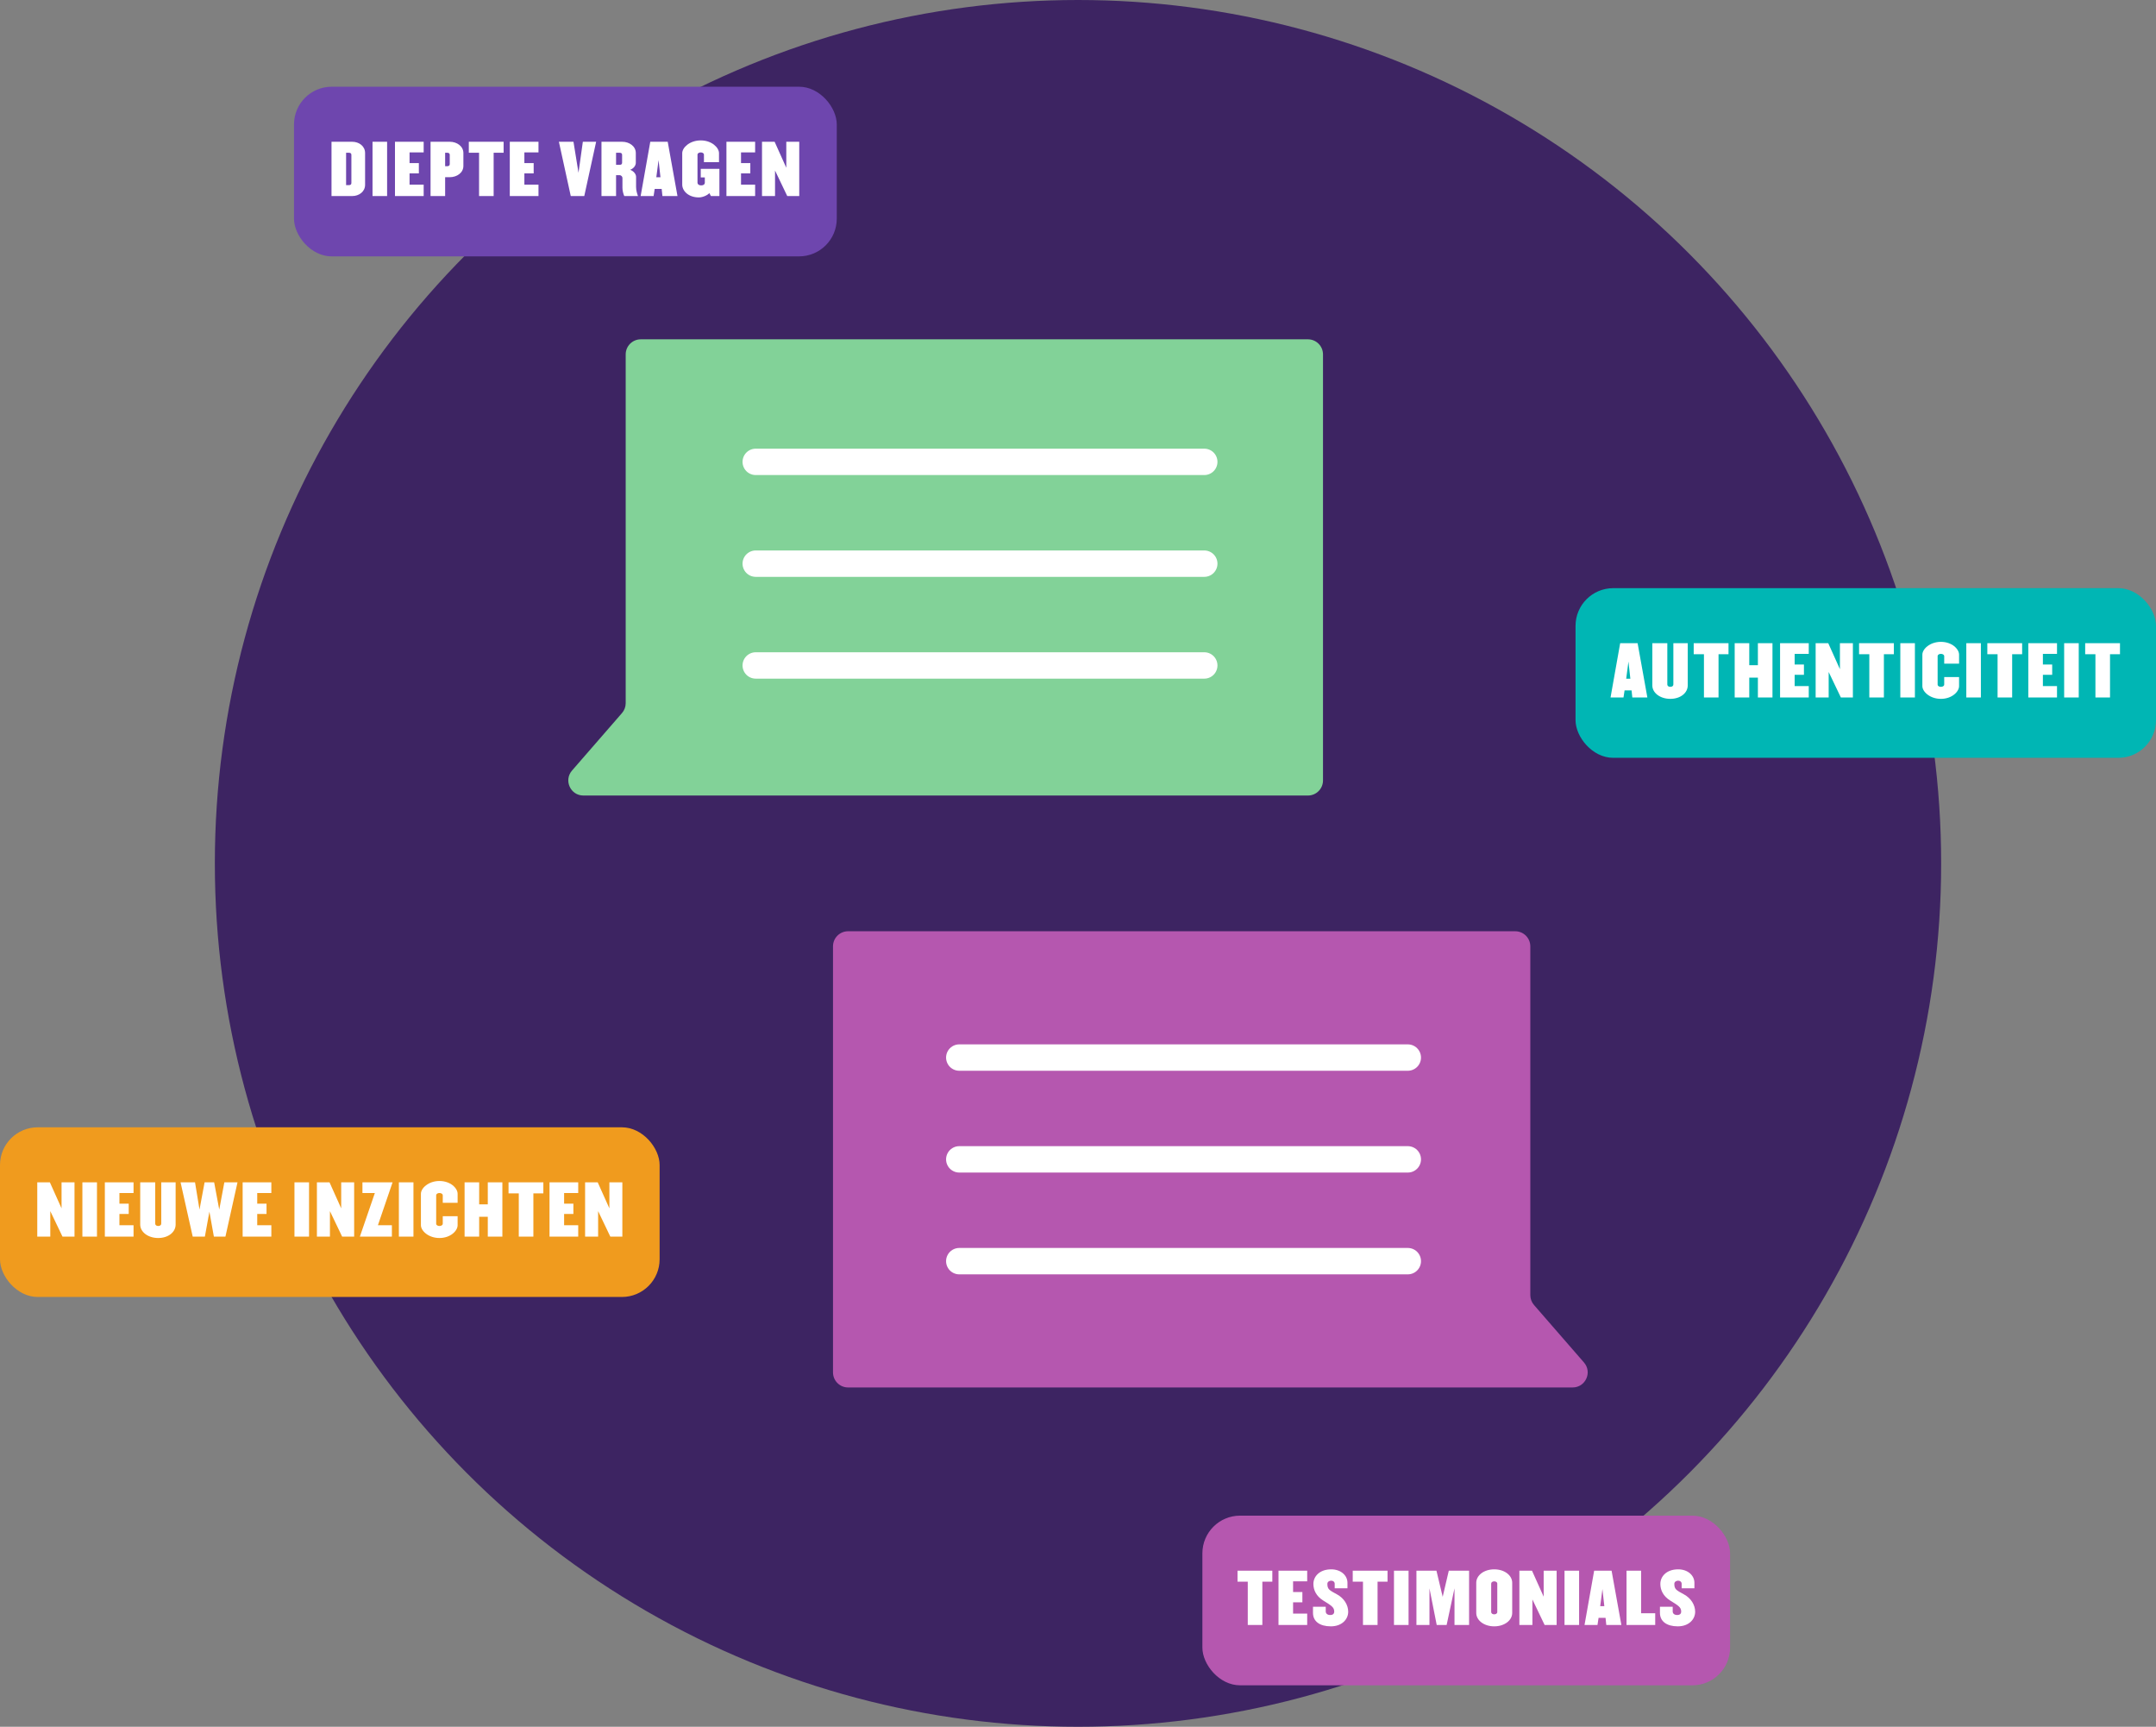
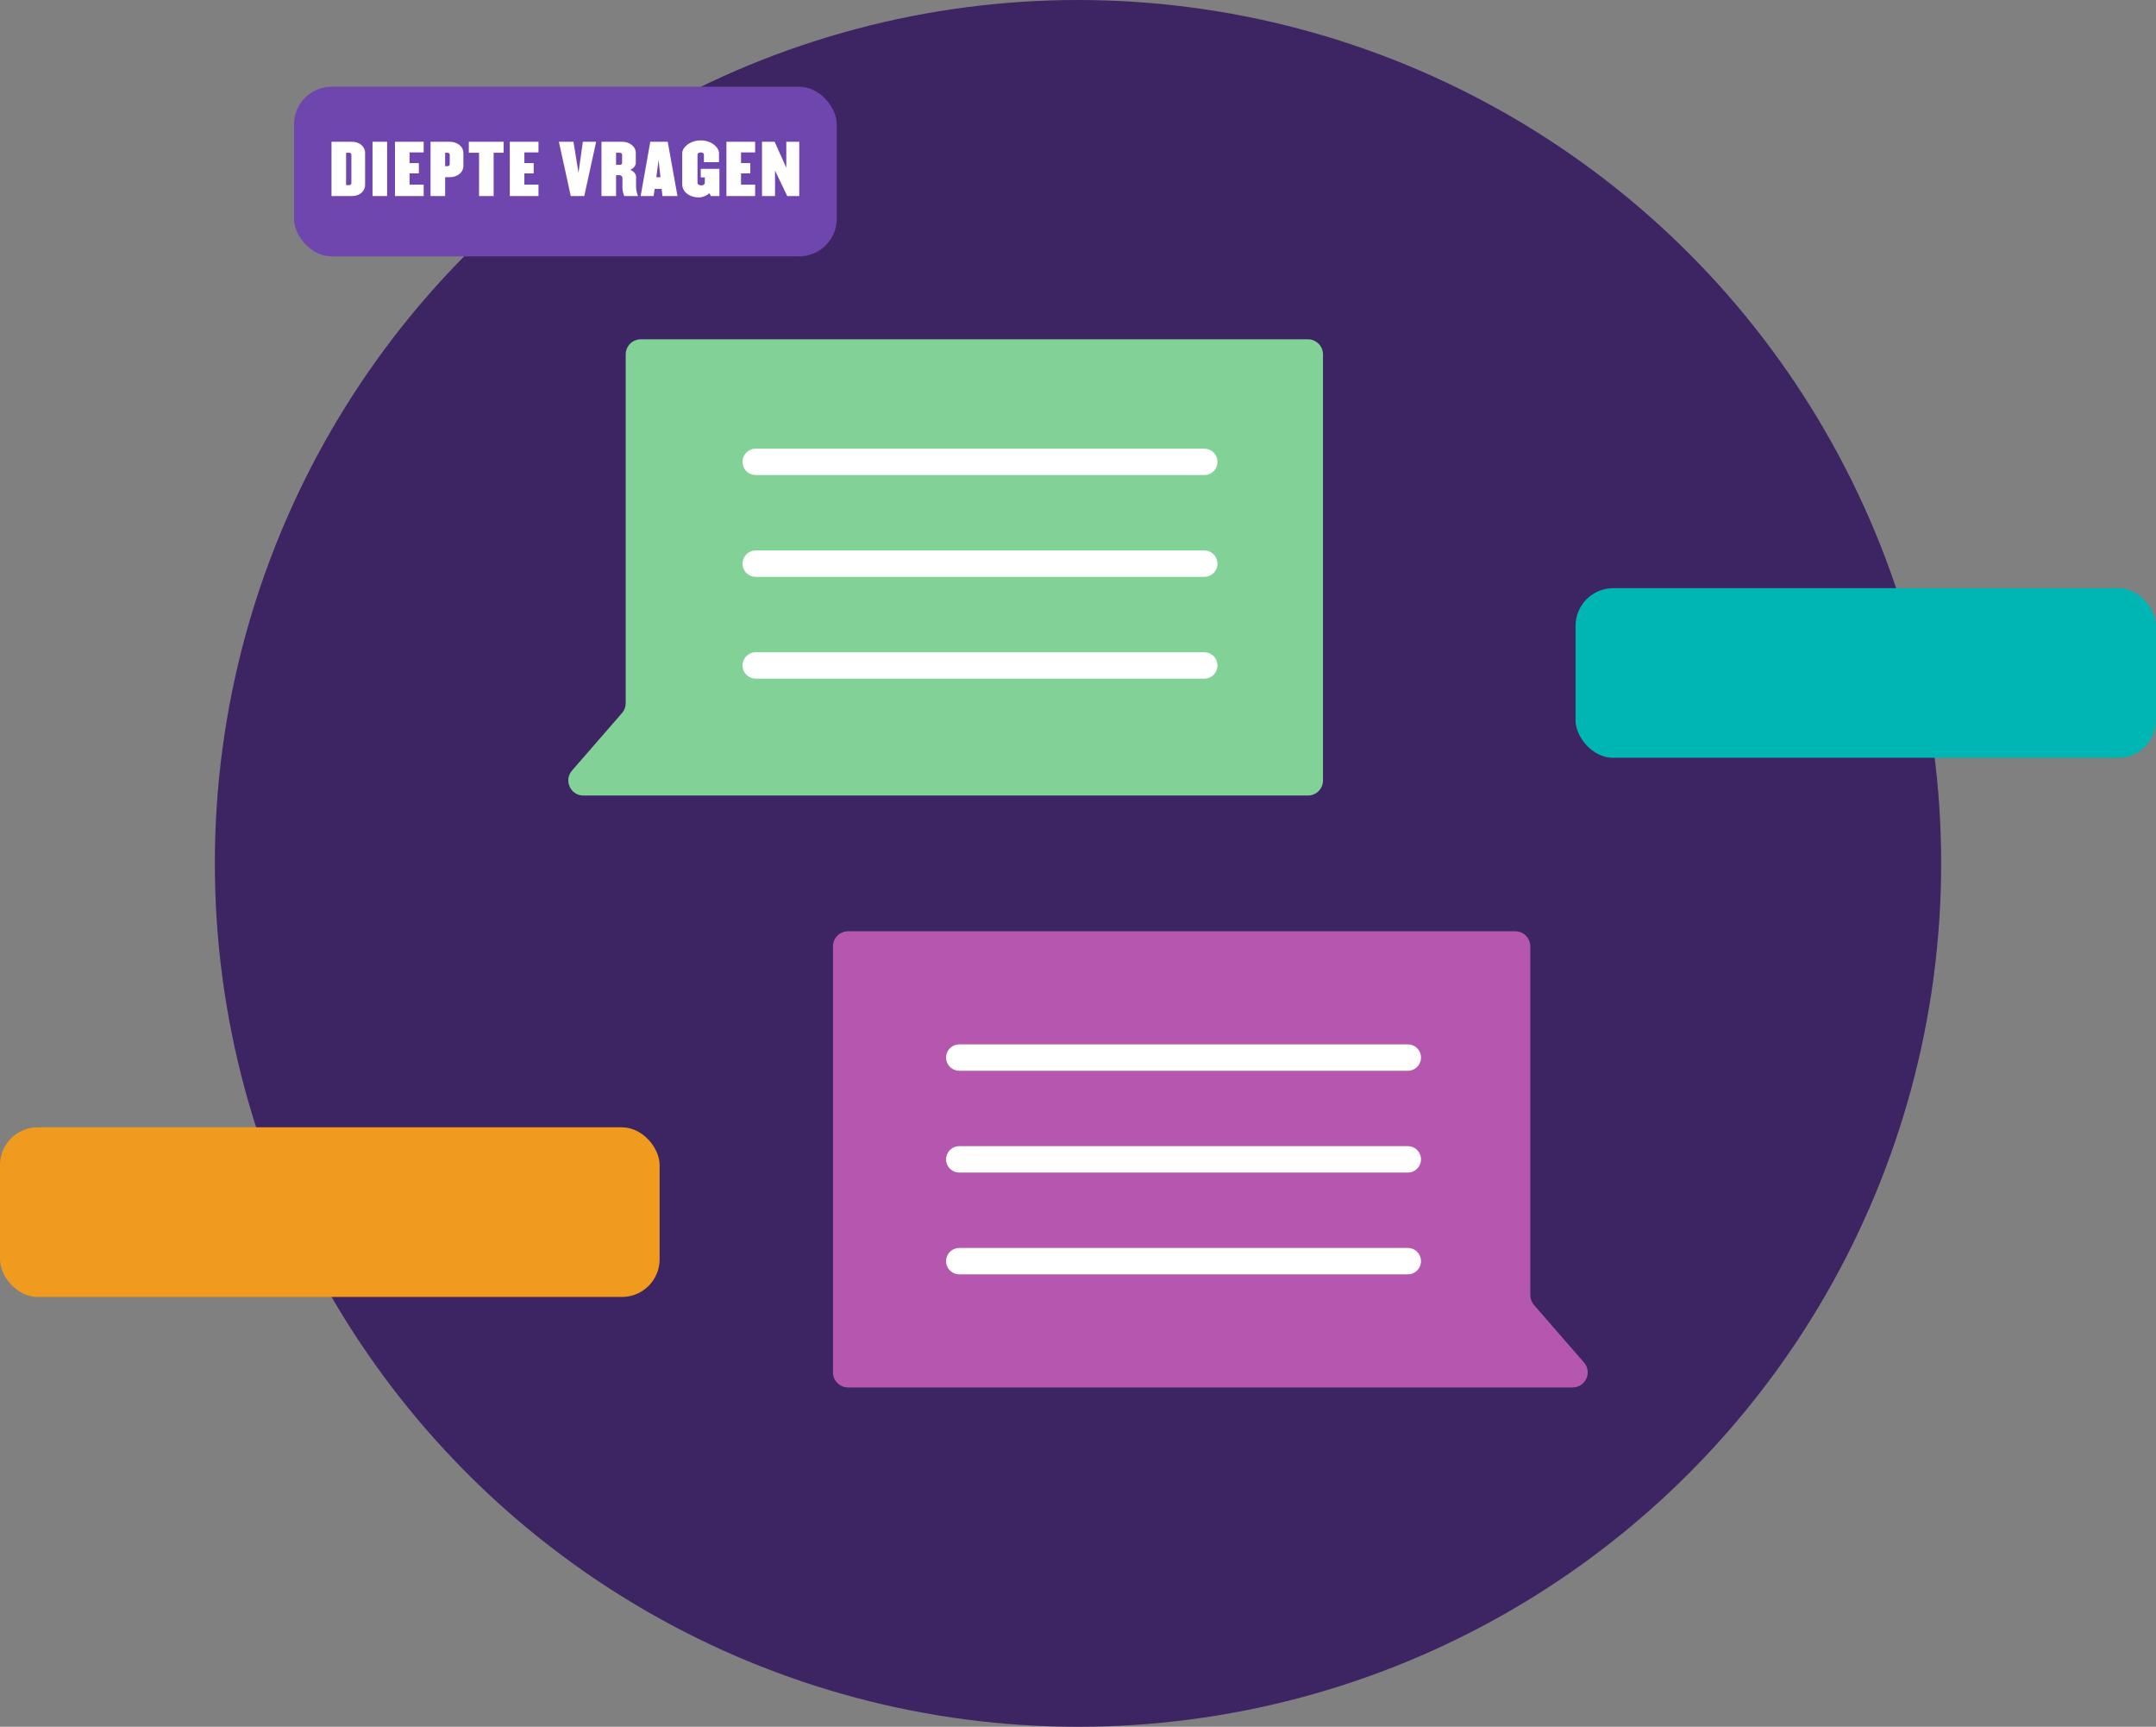
<svg xmlns="http://www.w3.org/2000/svg" width="572" height="458" viewBox="0 0 572 458" fill="none">
  <rect x="0" y="0" width="572" height="458" fill="#808080" stroke="none" />
  <circle cx="286" cy="229" r="229" fill="#3D2462" />
  <rect x="78" y="23" width="144" height="45" rx="10" fill="#6E46AE" />
  <path d="M96.861 49.012V40.588C96.861 38.77 95.277 37.6 93.423 37.6H87.951V52H93.423C95.277 52 96.861 50.83 96.861 49.012ZM93.225 48.526C93.225 48.94 92.991 49.102 92.559 49.102H91.821V40.516H92.559C92.991 40.516 93.225 40.678 93.225 41.092V48.526ZM102.703 52V37.6H98.833V52H102.703ZM112.403 52V48.976H108.659V45.988H111.125V43.252H108.659V40.426H112.403V37.6H104.789V52H112.403ZM122.94 44.008V40.588C122.94 38.77 121.194 37.6 119.34 37.6H114.228V52H118.098V46.996H119.34C121.194 46.996 122.94 45.844 122.94 44.008ZM119.322 43.504C119.322 43.918 119.07 44.08 118.656 44.08H118.098V40.516H118.656C119.07 40.516 119.322 40.678 119.322 41.092V43.504ZM133.613 40.516V37.6H124.379V40.516H127.097V52H130.967V40.516H133.613ZM142.864 52V48.976H139.12V45.988H141.586V43.252H139.12V40.426H142.864V37.6H135.25V52H142.864ZM158.159 37.6H154.631L153.479 45.826L152.147 37.6H148.277L151.427 52H155.009L158.159 37.6ZM169.26 52C169.008 51.298 168.756 50.506 168.756 49.588V46.906C168.756 46.222 168.18 45.412 167.19 45.034C168.18 44.656 168.684 43.864 168.684 43.18V40.588C168.684 38.77 166.938 37.6 165.066 37.6H159.576V52H163.446V46.456H164.328C164.868 46.456 165.138 46.888 165.138 47.212V49.768C165.138 50.524 165.336 51.37 165.624 52H169.26ZM165.048 43.144C165.048 43.558 164.814 43.72 164.382 43.72H163.446V40.516H164.382C164.814 40.516 165.048 40.678 165.048 41.092V43.144ZM179.741 52L177.149 37.6H172.523L169.967 52H173.405L173.693 50.11H175.547L175.745 52H179.741ZM175.223 47.014H174.125L174.719 42.46L175.223 47.014ZM190.864 52V44.782H185.914V47.05H186.994V48.472C186.994 48.85 186.688 49.174 186.022 49.174C185.41 49.174 185.05 48.85 185.05 48.472V41.038C185.05 40.66 185.446 40.426 185.914 40.426C186.4 40.426 186.76 40.66 186.76 41.038V43.018H190.756V40.624C190.756 39.148 188.83 37.24 185.914 37.24C182.98 37.24 181 39.148 181 40.624V48.976C181 50.596 182.602 52.36 185.41 52.36C186.526 52.36 187.84 51.694 188.182 51.208L188.614 52H190.864ZM200.341 52V48.976H196.597V45.988H199.063V43.252H196.597V40.426H200.341V37.6H192.727V52H200.341ZM212.047 52V37.6H208.609V44.494L205.513 37.6H202.165V52H205.621V45.232L208.861 52H212.047Z" fill="white" />
  <rect y="299" width="175" height="45" rx="10" fill="#F09B1E" />
-   <path d="M19.769 328V313.6H16.331V320.494L13.235 313.6H9.887V328H13.343V321.232L16.583 328H19.769ZM25.728 328V313.6H21.858V328H25.728ZM35.429 328V324.976H31.685V321.988H34.151V319.252H31.685V316.426H35.429V313.6H27.815V328H35.429ZM46.596 324.796V313.6H42.78V324.562C42.78 324.94 42.438 325.174 41.97 325.174C41.538 325.174 41.178 324.94 41.178 324.562V313.6H37.2V324.796C37.2 326.758 39.252 328.36 41.97 328.36C44.706 328.36 46.596 326.758 46.596 324.796ZM63.01 313.6H59.518L58.168 320.818L56.818 313.6H54.28L52.93 320.818L51.742 313.6H47.908L51.13 328H54.352L55.558 321.376L56.746 328H59.806L63.01 313.6ZM71.989 328V324.976H68.245V321.988H70.711V319.252H68.245V316.426H71.989V313.6H64.375V328H71.989ZM81.992 328V313.6H78.122V328H81.992ZM93.96 328V313.6H90.522V320.494L87.426 313.6H84.078V328H87.534V321.232L90.774 328H93.96ZM104.15 313.6H96.158V316.426H99.452L95.474 328H103.97V324.976H100.262L104.15 313.6ZM109.693 328V313.6H105.823V328H109.693ZM121.409 324.976V322.582H117.467V324.562C117.467 324.94 117.053 325.174 116.585 325.174C116.117 325.174 115.721 324.94 115.721 324.562V317.038C115.721 316.66 116.117 316.426 116.585 316.426C117.053 316.426 117.467 316.66 117.467 317.038V319.018H121.409V316.624C121.409 315.148 119.519 313.24 116.585 313.24C113.669 313.24 111.671 315.148 111.671 316.624V324.976C111.671 326.452 113.669 328.36 116.585 328.36C119.519 328.36 121.409 326.452 121.409 324.976ZM133.283 328V313.6H129.413V319.432H127.127V313.6H123.257V328H127.127V322.726H129.413V328H133.283ZM144.153 316.516V313.6H134.919V316.516H137.637V328H141.507V316.516H144.153ZM153.405 328V324.976H149.661V321.988H152.127V319.252H149.661V316.426H153.405V313.6H145.791V328H153.405ZM165.112 328V313.6H161.674V320.494L158.578 313.6H155.23V328H158.686V321.232L161.926 328H165.112Z" fill="white" />
  <rect x="418" y="156" width="154" height="45" rx="10" fill="#00B6B4" />
-   <path d="M437.059 185L434.467 170.6H429.841L427.285 185H430.723L431.011 183.11H432.865L433.063 185H437.059ZM432.541 180.014H431.443L432.037 175.46L432.541 180.014ZM447.768 181.796V170.6H443.952V181.562C443.952 181.94 443.61 182.174 443.142 182.174C442.71 182.174 442.35 181.94 442.35 181.562V170.6H438.372V181.796C438.372 183.758 440.424 185.36 443.142 185.36C445.878 185.36 447.768 183.758 447.768 181.796ZM458.584 173.516V170.6H449.35V173.516H452.068V185H455.938V173.516H458.584ZM470.248 185V170.6H466.378V176.432H464.092V170.6H460.222V185H464.092V179.726H466.378V185H470.248ZM479.876 185V181.976H476.132V178.988H478.598V176.252H476.132V173.426H479.876V170.6H472.262V185H479.876ZM491.583 185V170.6H488.145V177.494L485.049 170.6H481.701V185H485.157V178.232L488.397 185H491.583ZM502.456 173.516V170.6H493.222V173.516H495.94V185H499.81V173.516H502.456ZM508.036 185V170.6H504.166V185H508.036ZM519.753 181.976V179.582H515.811V181.562C515.811 181.94 515.397 182.174 514.929 182.174C514.461 182.174 514.065 181.94 514.065 181.562V174.038C514.065 173.66 514.461 173.426 514.929 173.426C515.397 173.426 515.811 173.66 515.811 174.038V176.018H519.753V173.624C519.753 172.148 517.863 170.24 514.929 170.24C512.013 170.24 510.015 172.148 510.015 173.624V181.976C510.015 183.452 512.013 185.36 514.929 185.36C517.863 185.36 519.753 183.452 519.753 181.976ZM525.542 185V170.6H521.672V185H525.542ZM536.485 173.516V170.6H527.251V173.516H529.969V185H533.839V173.516H536.485ZM545.736 185V181.976H541.992V178.988H544.458V176.252H541.992V173.426H545.736V170.6H538.122V185H545.736ZM551.503 185V170.6H547.633V185H551.503ZM562.446 173.516V170.6H553.212V173.516H555.93V185H559.8V173.516H562.446Z" fill="white" />
-   <rect x="319" y="402" width="140" height="45" rx="10" fill="#B557AF" />
-   <path d="M337.556 419.516V416.6H328.322V419.516H331.04V431H334.91V419.516H337.556ZM346.807 431V427.976H343.063V424.988H345.529V422.252H343.063V419.426H346.807V416.6H339.193V431H346.807ZM357.686 427.49C357.686 425.708 356.606 423.908 354.716 422.882C352.664 421.766 352.16 421.532 352.16 420.092C352.16 419.534 352.682 419.246 353.186 419.246C353.69 419.246 354.104 419.57 354.104 420.074V421.262H357.488V419.804C357.488 417.842 355.724 416.24 353.186 416.24C350.054 416.24 348.452 418.148 348.452 420.11C348.452 421.748 349.226 423.368 351.044 424.502C353.078 425.78 353.978 426.23 353.978 427.418C353.978 428.03 353.636 428.354 352.898 428.354C352.16 428.354 351.728 427.958 351.728 427.4V426.158H348.344V427.796C348.344 430.028 350.126 431.36 353.078 431.36C356.048 431.36 357.686 429.47 357.686 427.49ZM368.122 419.516V416.6H358.888V419.516H361.606V431H365.476V419.516H368.122ZM373.701 431V416.6H369.831V431H373.701ZM389.756 431V416.6H384.374L382.754 423.53L381.098 416.6H375.788V431H379.244V421.28L381.17 431H383.798L385.886 421.28V431H389.756ZM401.198 427.796V419.804C401.198 417.842 399.164 416.24 396.428 416.24C393.692 416.24 391.658 417.842 391.658 419.804V427.796C391.658 429.758 393.692 431.36 396.428 431.36C399.164 431.36 401.198 429.758 401.198 427.796ZM397.238 427.562C397.238 427.94 396.878 428.174 396.428 428.174C395.978 428.174 395.618 427.94 395.618 427.562V420.038C395.618 419.66 395.978 419.426 396.428 419.426C396.878 419.426 397.238 419.66 397.238 420.038V427.562ZM412.985 431V416.6H409.547V423.494L406.451 416.6H403.103V431H406.559V424.232L409.799 431H412.985ZM418.945 431V416.6H415.075V431H418.945ZM430.157 431L427.565 416.6H422.939L420.383 431H423.821L424.109 429.11H425.963L426.161 431H430.157ZM425.639 426.014H424.541L425.135 421.46L425.639 426.014ZM439.139 431V427.886H435.395V416.6H431.525V431H439.139ZM449.736 427.49C449.736 425.708 448.656 423.908 446.766 422.882C444.714 421.766 444.21 421.532 444.21 420.092C444.21 419.534 444.732 419.246 445.236 419.246C445.74 419.246 446.154 419.57 446.154 420.074V421.262H449.538V419.804C449.538 417.842 447.774 416.24 445.236 416.24C442.104 416.24 440.502 418.148 440.502 420.11C440.502 421.748 441.276 423.368 443.094 424.502C445.128 425.78 446.028 426.23 446.028 427.418C446.028 428.03 445.686 428.354 444.948 428.354C444.21 428.354 443.778 427.958 443.778 427.4V426.158H440.394V427.796C440.394 430.028 442.176 431.36 445.128 431.36C448.098 431.36 449.736 429.47 449.736 427.49Z" fill="white" />
  <path d="M166 94C166 91.791 167.791 90 170 90H347C349.209 90 351 91.791 351 94V207C351 209.209 349.209 211 347 211H154.779C151.348 211 149.509 206.964 151.761 204.375L165.018 189.129C165.651 188.401 166 187.469 166 186.504V94Z" fill="#82D298" />
  <line x1="200.5" y1="122.5" x2="319.5" y2="122.5" stroke="white" stroke-width="7" stroke-linecap="round" />
  <line x1="200.5" y1="149.5" x2="319.5" y2="149.5" stroke="white" stroke-width="7" stroke-linecap="round" />
  <line x1="200.5" y1="176.5" x2="319.5" y2="176.5" stroke="white" stroke-width="7" stroke-linecap="round" />
  <path d="M406 251C406 248.791 404.209 247 402 247H225C222.791 247 221 248.791 221 251V364C221 366.209 222.791 368 225 368H417.221C420.652 368 422.491 363.964 420.239 361.375L406.982 346.129C406.349 345.401 406 344.469 406 343.504V251Z" fill="#B557AF" />
  <line x1="254.5" y1="280.5" x2="373.5" y2="280.5" stroke="white" stroke-width="7" stroke-linecap="round" />
  <line x1="254.5" y1="307.5" x2="373.5" y2="307.5" stroke="white" stroke-width="7" stroke-linecap="round" />
  <line x1="254.5" y1="334.5" x2="373.5" y2="334.5" stroke="white" stroke-width="7" stroke-linecap="round" />
</svg>